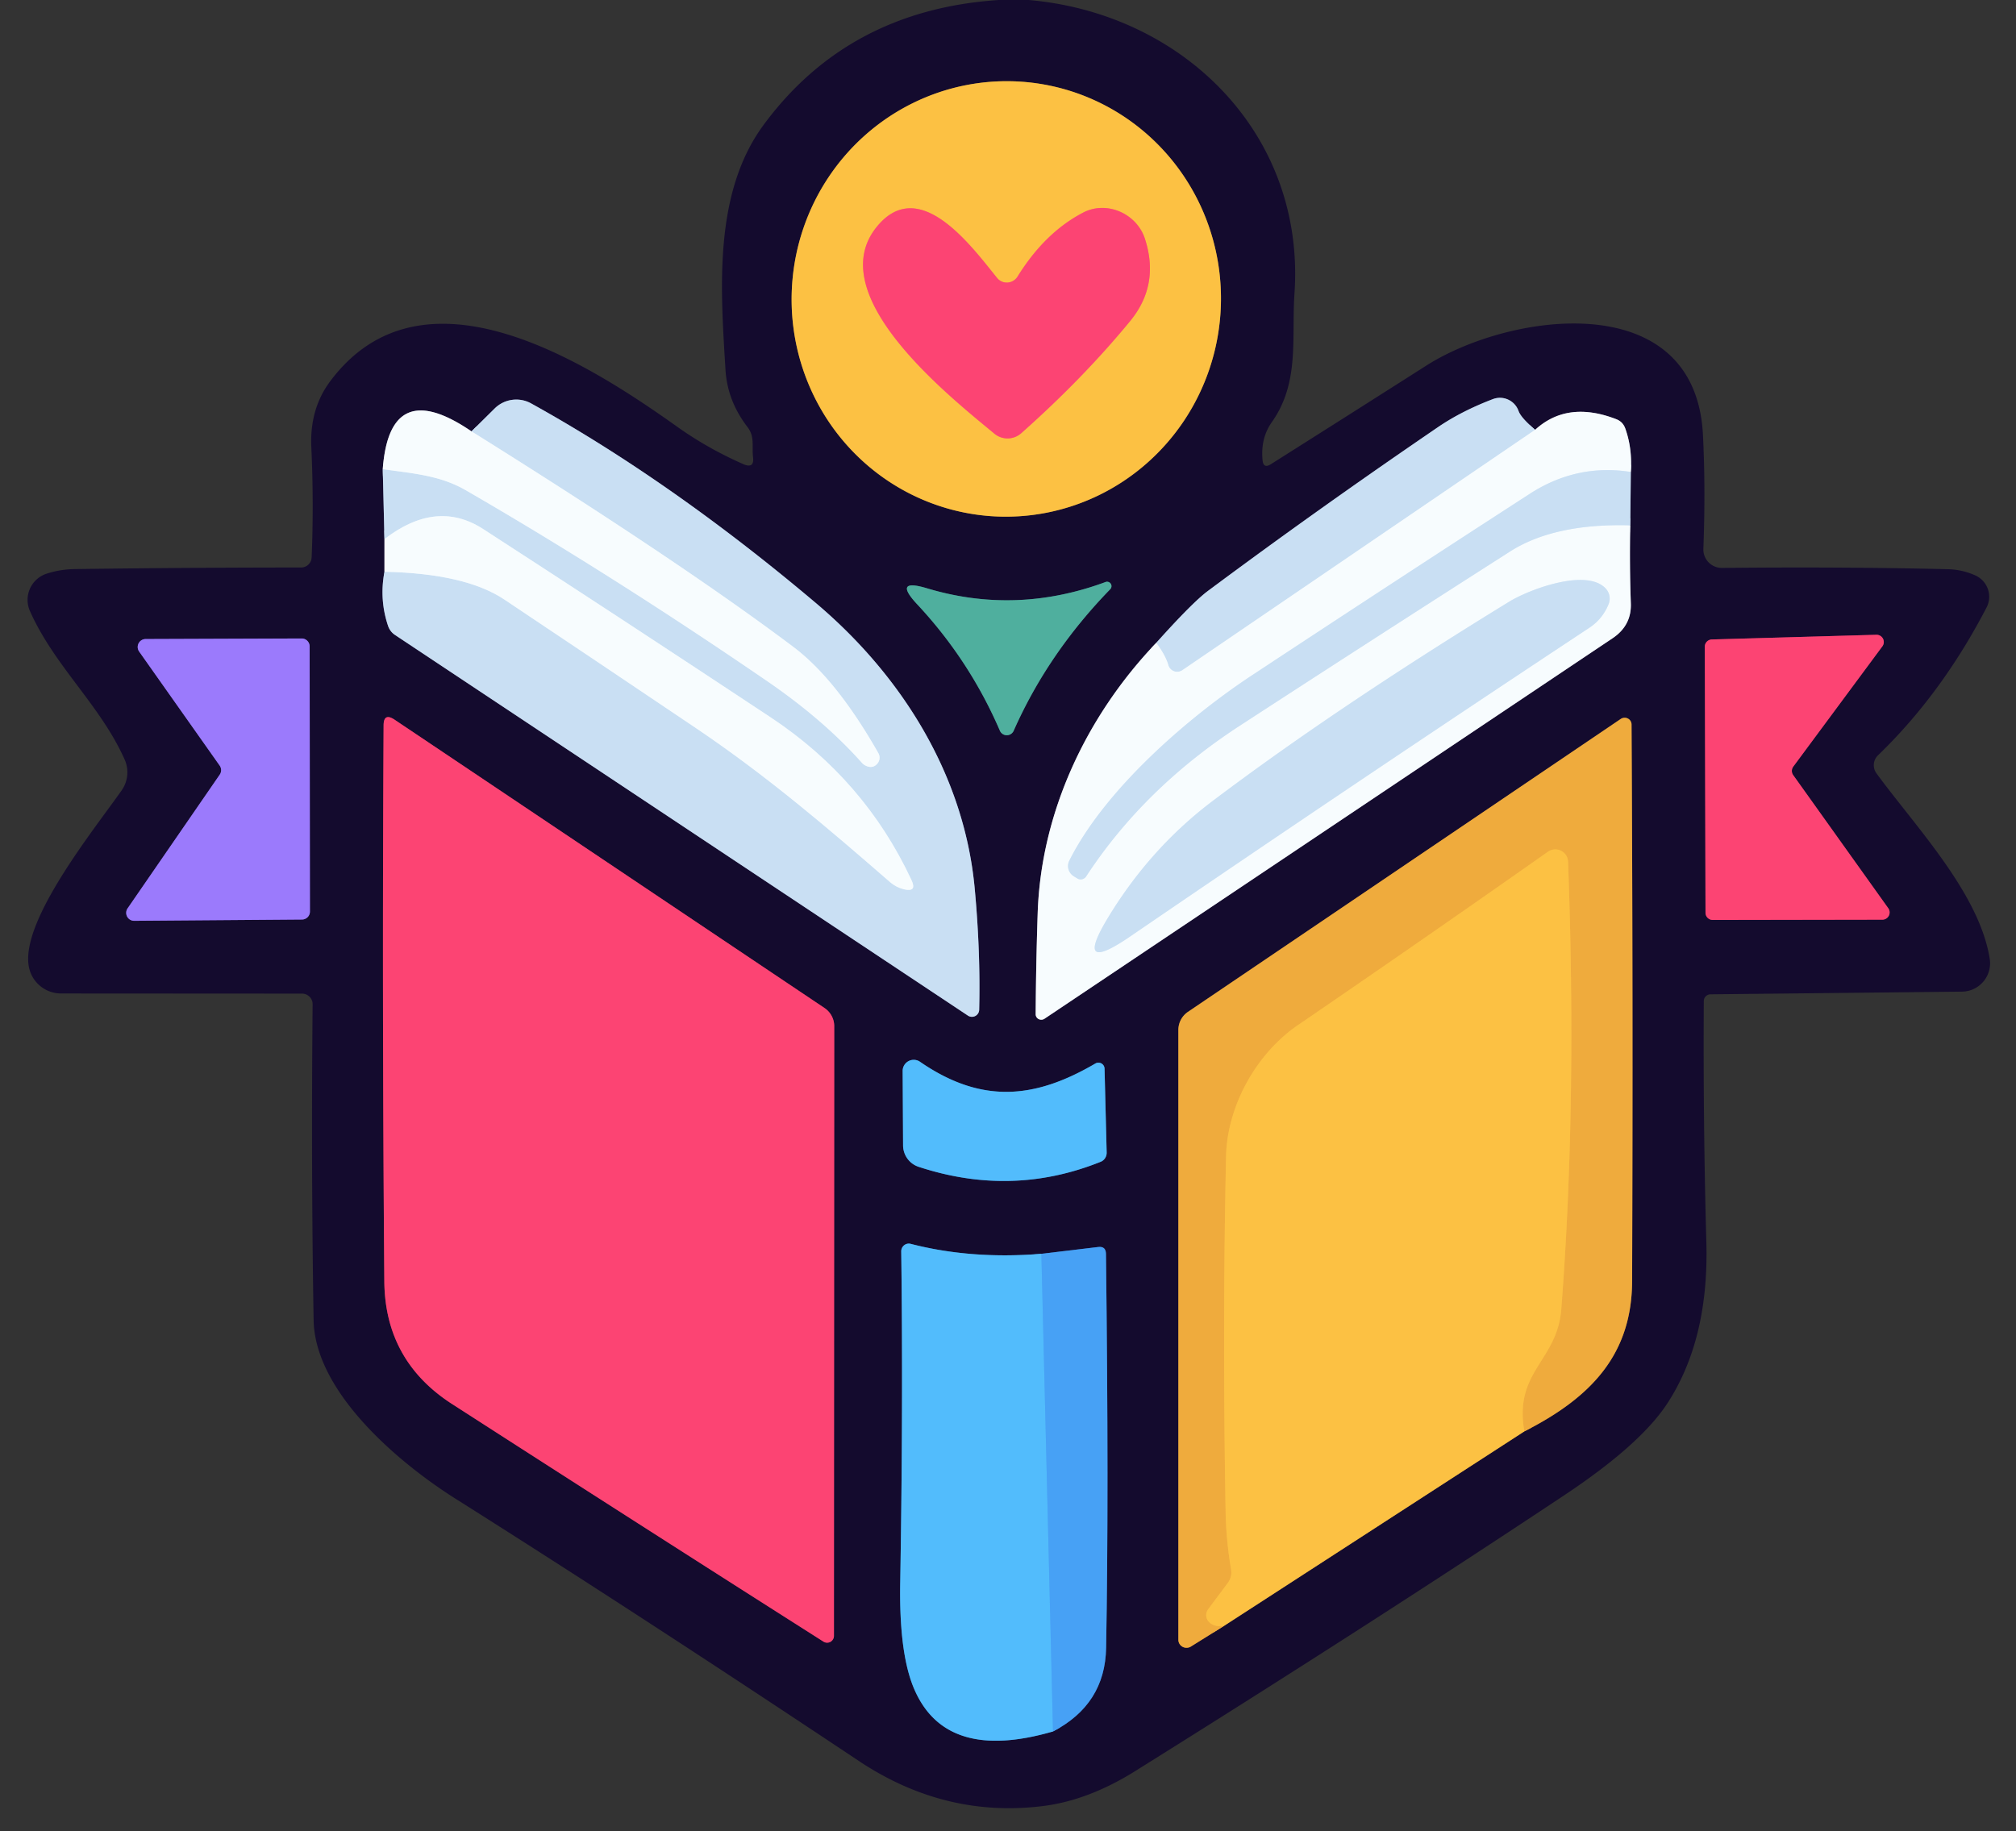
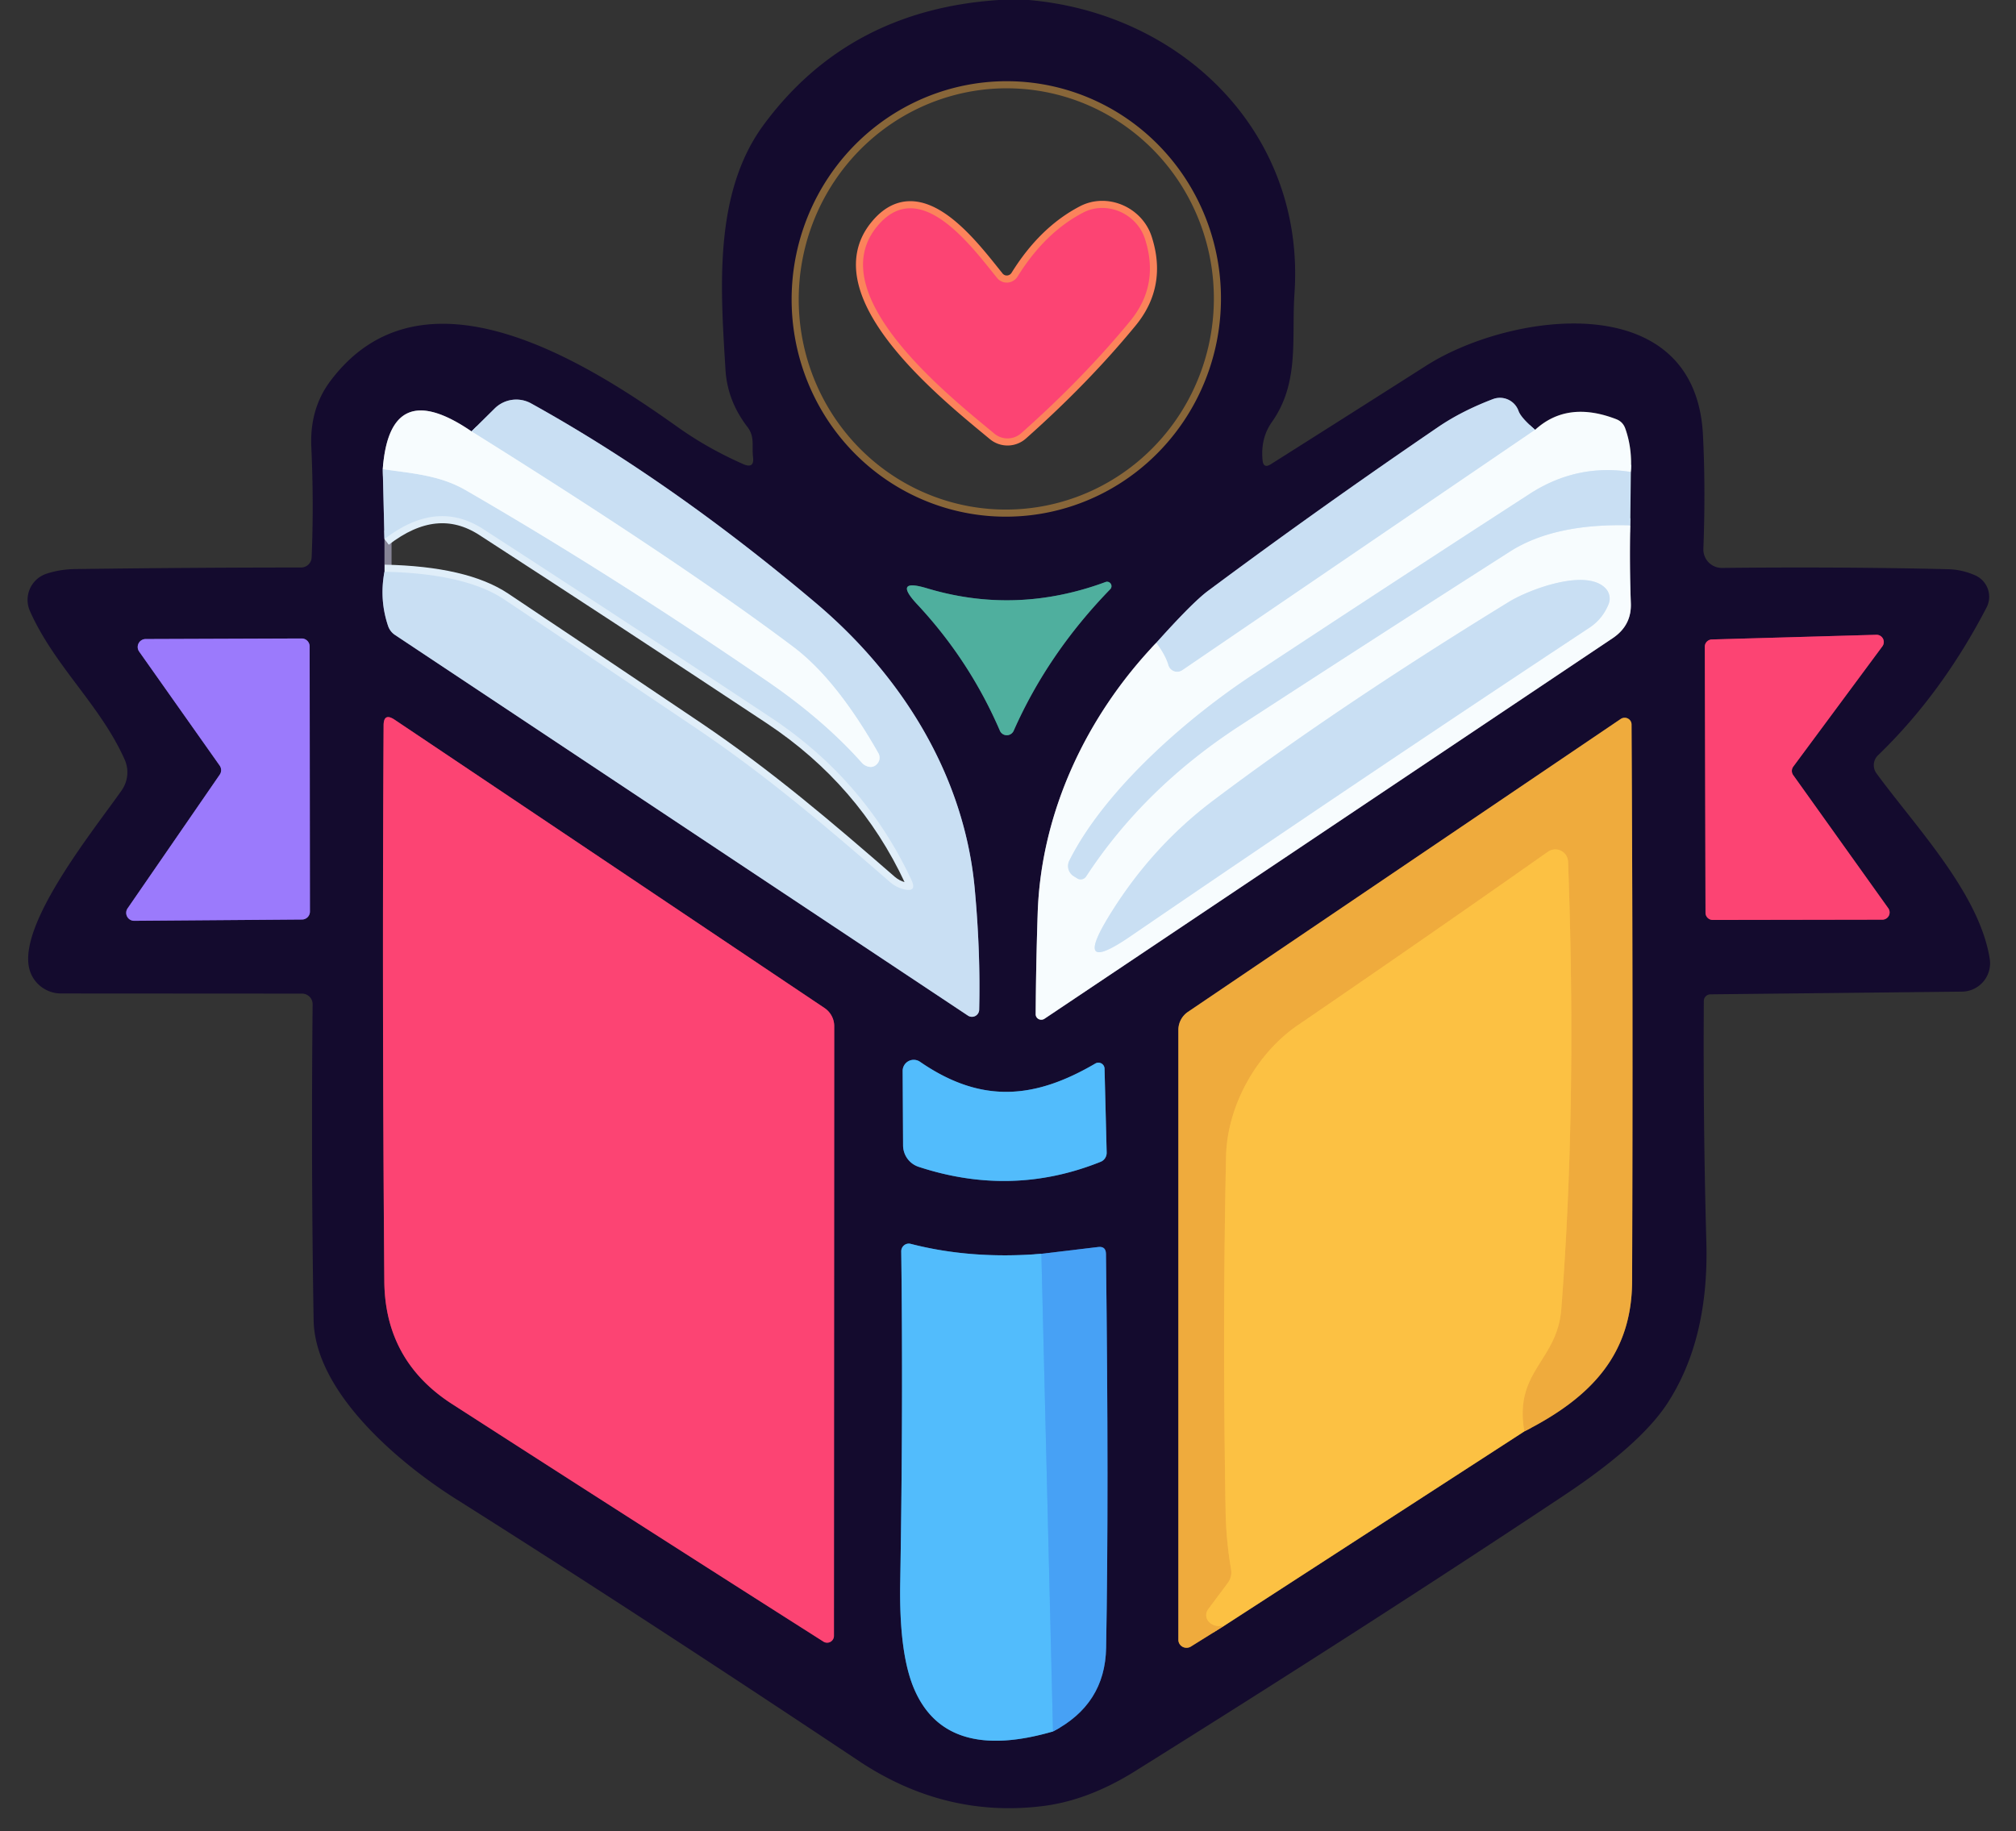
<svg xmlns="http://www.w3.org/2000/svg" version="1.1" viewBox="0.00 0.00 142.00 129.00">
  <rect x="0.00" y="0.00" width="142.00" height="129.00" fill="#333333" stroke="none" />
  <g strokeWidth="2.00" fill="none" strokeLinecap="butt">
    <path stroke="#886639" vectorEffect="non-scaling-stroke" d="   M 69.783 36.361   A 15.34 15.12 94.1 0 0 85.961 22.141   A 15.34 15.12 94.1 0 0 71.977 5.759   A 15.34 15.12 94.1 0 0 55.799 19.979   A 15.34 15.12 94.1 0 0 69.783 36.361" />
    <path stroke="#868496" vectorEffect="non-scaling-stroke" d="   M 81.44 45.29   C 76.53 50.43 73.32 57.22 73.09 64.35   Q 72.97 68.03 72.95 71.44   A 0.40 0.39 -16.6 0 0 73.57 71.77   Q 93.84 58.19 113.59 44.96   Q 114.93 44.06 114.87 42.50   Q 114.77 39.69 114.83 37.01" />
-     <path stroke="#6f7591" vectorEffect="non-scaling-stroke" d="   M 114.83 37.01   L 114.87 33.25" />
-     <path stroke="#868496" vectorEffect="non-scaling-stroke" d="   M 114.87 33.25   Q 114.98 31.59 114.48 30.19   Q 114.31 29.71 113.84 29.53   Q 110.40 28.20 108.13 30.28" />
    <path stroke="#6f7591" vectorEffect="non-scaling-stroke" d="   M 108.13 30.28   Q 107.13 29.43 106.96 28.95   A 1.39 1.39 0.0 0 0 105.15 28.12   Q 102.97 28.95 101.32 30.07   Q 92.89 35.82 85.11 41.61   Q 84.01 42.42 81.44 45.29" />
    <path stroke="#e0eef9" vectorEffect="non-scaling-stroke" d="   M 108.13 30.28   L 83.29 47.21   A 0.65 0.65 0.0 0 1 82.29 46.85   Q 82.08 46.14 81.44 45.29" />
    <path stroke="#e0eef9" vectorEffect="non-scaling-stroke" d="   M 114.87 33.25   Q 111.06 32.65 107.75 34.79   Q 98.20 40.97 88.27 47.52   C 83.73 50.50 77.85 55.58 75.32 60.63   A 0.85 0.84 29.4 0 0 75.63 61.73   L 75.89 61.89   A 0.46 0.45 -57.8 0 0 76.50 61.75   Q 80.58 55.51 87.35 51.11   Q 96.82 44.95 106.35 38.86   Q 109.48 36.86 114.83 37.01" />
    <path stroke="#868496" vectorEffect="non-scaling-stroke" d="   M 33.21 30.39   Q 27.45 26.45 26.96 33.05" />
    <path stroke="#6f7591" vectorEffect="non-scaling-stroke" d="   M 26.96 33.05   L 27.08 37.98" />
    <path stroke="#868496" vectorEffect="non-scaling-stroke" d="   M 27.08 37.98   L 27.08 40.28" />
    <path stroke="#6f7591" vectorEffect="non-scaling-stroke" d="   M 27.08 40.28   Q 26.71 42.25 27.34 44.11   Q 27.48 44.50 27.82 44.73   L 68.18 71.55   A 0.51 0.51 0.0 0 0 68.97 71.14   Q 69.07 67.03 68.65 62.54   C 67.90 54.62 63.55 47.62 57.45 42.47   Q 47.30 33.90 37.41 28.42   A 2.16 2.16 0.0 0 0 34.85 28.77   L 33.21 30.39" />
    <path stroke="#e0eef9" vectorEffect="non-scaling-stroke" d="   M 27.08 40.28   Q 32.78 40.40 35.53 42.24   Q 42.47 46.88 49.09 51.34   C 54.05 54.69 58.32 58.34 62.70 62.15   Q 63.12 62.51 63.67 62.65   Q 64.61 62.87 64.20 62.00   Q 60.91 54.94 54.30 50.55   Q 43.56 43.44 34.03 37.27   Q 30.75 35.15 27.08 37.98" />
    <path stroke="#e0eef9" vectorEffect="non-scaling-stroke" d="   M 26.96 33.05   C 29.01 33.35 30.95 33.47 32.78 34.52   Q 43.02 40.44 53.96 47.93   Q 58.00 50.69 60.72 53.75   Q 60.88 53.92 61.10 53.99   Q 61.48 54.12 61.76 53.84   A 0.65 0.65 0.0 0 0 61.87 53.06   Q 58.92 47.87 55.90 45.59   Q 47.87 39.55 33.21 30.39" />
    <path stroke="#325d66" vectorEffect="non-scaling-stroke" d="   M 70.43 51.48   A 0.53 0.53 0.0 0 0 71.40 51.48   Q 73.81 46.03 78.21 41.50   A 0.31 0.31 0.0 0 0 77.88 41.00   Q 71.58 43.33 65.31 41.45   Q 62.86 40.71 64.61 42.58   Q 68.29 46.52 70.43 51.48" />
    <path stroke="#882851" vectorEffect="non-scaling-stroke" d="   M 126.31 54.61   A 0.51 0.51 0.0 0 1 126.31 54.01   L 132.59 45.53   A 0.51 0.51 0.0 0 0 132.16 44.72   L 120.58 45.05   A 0.51 0.51 0.0 0 0 120.08 45.56   L 120.13 64.30   A 0.51 0.51 0.0 0 0 120.64 64.81   L 132.59 64.79   A 0.51 0.51 0.0 0 0 133.00 63.98   L 126.31 54.61" />
    <path stroke="#584395" vectorEffect="non-scaling-stroke" d="   M 15.47 53.93   A 0.56 0.56 0.0 0 1 15.48 54.57   L 8.99 63.99   A 0.56 0.56 0.0 0 0 9.46 64.87   L 21.27 64.78   A 0.56 0.56 0.0 0 0 21.83 64.22   L 21.81 45.54   A 0.56 0.56 0.0 0 0 21.25 44.98   L 10.26 45.02   A 0.56 0.56 0.0 0 0 9.80 45.90   L 15.47 53.93" />
    <path stroke="#882851" vectorEffect="non-scaling-stroke" d="   M 58.07 71.01   L 27.79 50.70   Q 27.02 50.19 27.02 51.11   Q 26.91 70.31 27.07 90.25   Q 27.11 95.86 31.84 98.91   Q 44.99 107.38 58.00 115.65   A 0.48 0.48 0.0 0 0 58.74 115.24   L 58.76 72.29   A 1.55 1.53 17.1 0 0 58.07 71.01" />
    <path stroke="#886639" vectorEffect="non-scaling-stroke" d="   M 86.22 114.54   L 107.37 100.84" />
    <path stroke="#825b36" vectorEffect="non-scaling-stroke" d="   M 107.37 100.84   C 112.16 98.41 114.95 95.35 114.96 90.23   Q 115.03 70.32 114.92 51.05   A 0.49 0.48 -17.0 0 0 114.16 50.65   L 83.67 71.29   A 1.54 1.54 0.0 0 0 83.00 72.56   L 83.00 115.52   A 0.58 0.57 -16.0 0 0 83.88 116.00   L 86.22 114.54" />
    <path stroke="#f6b640" vectorEffect="non-scaling-stroke" d="   M 107.37 100.84   C 106.62 96.60 109.68 95.90 109.97 92.24   Q 111.08 77.93 110.45 60.70   A 0.90 0.90 0.0 0 0 109.04 60.00   Q 100.14 66.26 91.45 72.20   C 88.46 74.23 86.43 77.96 86.36 81.47   Q 86.10 93.58 86.33 106.57   Q 86.37 108.53 86.71 110.55   Q 86.80 111.08 86.48 111.52   L 85.10 113.37   A 0.69 0.67 -46.9 0 0 85.12 114.22   Q 85.48 114.65 86.22 114.54" />
    <path stroke="#336495" vectorEffect="non-scaling-stroke" d="   M 77.16 74.92   C 72.94 77.39 69.18 77.82 64.80 74.80   A 0.78 0.78 0.0 0 0 63.58 75.44   L 63.61 80.70   A 1.60 1.59 -81.0 0 0 64.70 82.20   Q 71.27 84.36 77.52 81.85   A 0.69 0.67 79.0 0 0 77.95 81.20   L 77.80 75.28   A 0.43 0.43 0.0 0 0 77.16 74.92" />
    <path stroke="#2e5692" vectorEffect="non-scaling-stroke" d="   M 74.17 121.98   Q 77.84 120.07 77.91 116.09   Q 78.11 105.35 77.90 88.33   Q 77.89 87.79 77.36 87.85   L 73.35 88.33" />
    <path stroke="#336495" vectorEffect="non-scaling-stroke" d="   M 73.35 88.33   Q 68.42 88.73 64.15 87.63   A 0.54 0.53 -83.1 0 0 63.48 88.16   Q 63.62 98.90 63.41 111.42   Q 63.31 116.61 64.45 119.12   Q 66.71 124.15 74.17 121.98" />
    <path stroke="#4daff9" vectorEffect="non-scaling-stroke" d="   M 73.35 88.33   L 74.17 121.98" />
    <path stroke="#fc835b" vectorEffect="non-scaling-stroke" d="   M 70.23 19.58   C 68.41 17.33 64.73 12.28 61.74 16.00   C 57.86 20.82 66.91 27.95 70.04 30.55   A 1.45 1.45 0.0 0 0 71.93 30.52   Q 76.30 26.64 79.61 22.61   Q 81.70 20.06 80.64 16.81   C 80.06 15.04 77.95 14.11 76.29 14.98   Q 73.60 16.38 71.67 19.49   A 0.89 0.88 -48.5 0 1 70.23 19.58" />
    <path stroke="#e0eef9" vectorEffect="non-scaling-stroke" d="   M 113.30 42.57   A 1.04 1.04 0.0 0 0 113.10 41.46   C 111.75 40.01 107.72 41.52 106.30 42.39   Q 94.17 49.83 85.48 56.38   Q 81.09 59.68 78.13 64.51   Q 75.50 68.79 79.64 65.95   Q 95.46 55.13 111.94 44.23   Q 112.87 43.62 113.30 42.57" />
  </g>
  <path fill="#140b2e" d="   M 70.35 0.00   L 72.46 0.00   C 83.34 0.95 91.94 9.43 91.18 20.66   C 90.96 23.83 91.56 26.93 89.59 29.73   Q 88.78 30.87 88.93 32.42   Q 88.99 33.04 89.52 32.70   Q 94.79 29.37 100.49 25.74   C 106.41 21.99 119.42 20.16 119.95 30.64   Q 120.14 34.42 119.98 38.66   A 1.30 1.30 0.0 0 0 121.30 40.01   Q 129.71 39.92 137.20 40.10   Q 138.20 40.12 139.14 40.54   A 1.65 1.64 25.9 0 1 139.93 42.79   Q 136.77 48.88 132.28 53.21   A 0.97 0.97 0.0 0 0 132.17 54.48   C 134.93 58.25 139.42 62.93 140.15 67.55   A 2.00 2.00 0.0 0 1 138.19 69.86   L 120.48 70.05   A 0.48 0.47 -0.6 0 0 120.01 70.52   Q 119.96 79.41 120.19 87.51   Q 120.38 94.39 117.42 98.90   Q 115.52 101.79 110.18 105.34   Q 96.45 114.47 79.93 124.79   Q 76.71 126.80 73.58 127.22   Q 66.60 128.13 60.48 124.05   Q 45.24 113.89 32.08 105.58   C 28.06 103.04 22.17 98.06 22.09 92.99   Q 21.91 82.31 22.02 70.75   A 0.75 0.74 0.4 0 0 21.27 70.00   L 4.30 69.99   A 2.31 2.30 -5.6 0 1 2.04 68.14   C 1.38 64.91 6.68 58.38 8.57 55.68   A 2.22 2.20 -39.7 0 0 8.78 53.51   C 7.07 49.67 3.84 46.94 2.11 43.05   A 1.94 1.94 0.0 0 1 3.27 40.42   Q 4.24 40.10 5.32 40.09   Q 13.64 39.98 21.21 39.98   A 0.74 0.74 0.0 0 0 21.95 39.27   Q 22.11 35.50 21.93 31.52   Q 21.80 28.82 23.25 26.87   C 29.78 18.11 41.41 25.59 47.71 30.07   Q 49.84 31.59 52.36 32.70   Q 53.15 33.04 53.04 32.19   C 52.95 31.40 53.18 30.77 52.64 30.07   Q 51.23 28.23 51.10 26.04   C 50.77 20.52 50.21 13.67 53.77 8.82   Q 59.74 0.70 70.35 0.00   Z   M 69.783 36.361   A 15.34 15.12 94.1 0 0 85.961 22.141   A 15.34 15.12 94.1 0 0 71.977 5.759   A 15.34 15.12 94.1 0 0 55.799 19.979   A 15.34 15.12 94.1 0 0 69.783 36.361   Z   M 81.44 45.29   C 76.53 50.43 73.32 57.22 73.09 64.35   Q 72.97 68.03 72.95 71.44   A 0.40 0.39 -16.6 0 0 73.57 71.77   Q 93.84 58.19 113.59 44.96   Q 114.93 44.06 114.87 42.50   Q 114.77 39.69 114.83 37.01   L 114.87 33.25   Q 114.98 31.59 114.48 30.19   Q 114.31 29.71 113.84 29.53   Q 110.40 28.20 108.13 30.28   Q 107.13 29.43 106.96 28.95   A 1.39 1.39 0.0 0 0 105.15 28.12   Q 102.97 28.95 101.32 30.07   Q 92.89 35.82 85.11 41.61   Q 84.01 42.42 81.44 45.29   Z   M 33.21 30.39   Q 27.45 26.45 26.96 33.05   L 27.08 37.98   L 27.08 40.28   Q 26.71 42.25 27.34 44.11   Q 27.48 44.50 27.82 44.73   L 68.18 71.55   A 0.51 0.51 0.0 0 0 68.97 71.14   Q 69.07 67.03 68.65 62.54   C 67.90 54.62 63.55 47.62 57.45 42.47   Q 47.30 33.90 37.41 28.42   A 2.16 2.16 0.0 0 0 34.85 28.77   L 33.21 30.39   Z   M 70.43 51.48   A 0.53 0.53 0.0 0 0 71.40 51.48   Q 73.81 46.03 78.21 41.50   A 0.31 0.31 0.0 0 0 77.88 41.00   Q 71.58 43.33 65.31 41.45   Q 62.86 40.71 64.61 42.58   Q 68.29 46.52 70.43 51.48   Z   M 126.31 54.61   A 0.51 0.51 0.0 0 1 126.31 54.01   L 132.59 45.53   A 0.51 0.51 0.0 0 0 132.16 44.72   L 120.58 45.05   A 0.51 0.51 0.0 0 0 120.08 45.56   L 120.13 64.30   A 0.51 0.51 0.0 0 0 120.64 64.81   L 132.59 64.79   A 0.51 0.51 0.0 0 0 133.00 63.98   L 126.31 54.61   Z   M 15.47 53.93   A 0.56 0.56 0.0 0 1 15.48 54.57   L 8.99 63.99   A 0.56 0.56 0.0 0 0 9.46 64.87   L 21.27 64.78   A 0.56 0.56 0.0 0 0 21.83 64.22   L 21.81 45.54   A 0.56 0.56 0.0 0 0 21.25 44.98   L 10.26 45.02   A 0.56 0.56 0.0 0 0 9.80 45.90   L 15.47 53.93   Z   M 58.07 71.01   L 27.79 50.70   Q 27.02 50.19 27.02 51.11   Q 26.91 70.31 27.07 90.25   Q 27.11 95.86 31.84 98.91   Q 44.99 107.38 58.00 115.65   A 0.48 0.48 0.0 0 0 58.74 115.24   L 58.76 72.29   A 1.55 1.53 17.1 0 0 58.07 71.01   Z   M 86.22 114.54   L 107.37 100.84   C 112.16 98.41 114.95 95.35 114.96 90.23   Q 115.03 70.32 114.92 51.05   A 0.49 0.48 -17.0 0 0 114.16 50.65   L 83.67 71.29   A 1.54 1.54 0.0 0 0 83.00 72.56   L 83.00 115.52   A 0.58 0.57 -16.0 0 0 83.88 116.00   L 86.22 114.54   Z   M 77.16 74.92   C 72.94 77.39 69.18 77.82 64.80 74.80   A 0.78 0.78 0.0 0 0 63.58 75.44   L 63.61 80.70   A 1.60 1.59 -81.0 0 0 64.70 82.20   Q 71.27 84.36 77.52 81.85   A 0.69 0.67 79.0 0 0 77.95 81.20   L 77.80 75.28   A 0.43 0.43 0.0 0 0 77.16 74.92   Z   M 74.17 121.98   Q 77.84 120.07 77.91 116.09   Q 78.11 105.35 77.90 88.33   Q 77.89 87.79 77.36 87.85   L 73.35 88.33   Q 68.42 88.73 64.15 87.63   A 0.54 0.53 -83.1 0 0 63.48 88.16   Q 63.62 98.90 63.41 111.42   Q 63.31 116.61 64.45 119.12   Q 66.71 124.15 74.17 121.98   Z" />
-   <path fill="#fcc143" d="   M 69.783 36.361   A 15.34 15.12 94.1 0 1 55.799 19.979   A 15.34 15.12 94.1 0 1 71.977 5.759   A 15.34 15.12 94.1 0 1 85.961 22.141   A 15.34 15.12 94.1 0 1 69.783 36.361   Z   M 70.23 19.58   C 68.41 17.33 64.73 12.28 61.74 16.00   C 57.86 20.82 66.91 27.95 70.04 30.55   A 1.45 1.45 0.0 0 0 71.93 30.52   Q 76.30 26.64 79.61 22.61   Q 81.70 20.06 80.64 16.81   C 80.06 15.04 77.95 14.11 76.29 14.98   Q 73.60 16.38 71.67 19.49   A 0.89 0.88 -48.5 0 1 70.23 19.58   Z" />
  <path fill="#fc4473" d="   M 70.23 19.58   A 0.89 0.88 -48.5 0 0 71.67 19.49   Q 73.60 16.38 76.29 14.98   C 77.95 14.11 80.06 15.04 80.64 16.81   Q 81.70 20.06 79.61 22.61   Q 76.30 26.64 71.93 30.52   A 1.45 1.45 0.0 0 1 70.04 30.55   C 66.91 27.95 57.86 20.82 61.74 16.00   C 64.73 12.28 68.41 17.33 70.23 19.58   Z" />
  <path fill="#c9dff3" d="   M 108.13 30.28   L 83.29 47.21   A 0.65 0.65 0.0 0 1 82.29 46.85   Q 82.08 46.14 81.44 45.29   Q 84.01 42.42 85.11 41.61   Q 92.89 35.82 101.32 30.07   Q 102.97 28.95 105.15 28.12   A 1.39 1.39 0.0 0 1 106.96 28.95   Q 107.13 29.43 108.13 30.28   Z" />
  <path fill="#c9dff3" d="   M 27.08 40.28   Q 32.78 40.40 35.53 42.24   Q 42.47 46.88 49.09 51.34   C 54.05 54.69 58.32 58.34 62.70 62.15   Q 63.12 62.51 63.67 62.65   Q 64.61 62.87 64.20 62.00   Q 60.91 54.94 54.30 50.55   Q 43.56 43.44 34.03 37.27   Q 30.75 35.15 27.08 37.98   L 26.96 33.05   C 29.01 33.35 30.95 33.47 32.78 34.52   Q 43.02 40.44 53.96 47.93   Q 58.00 50.69 60.72 53.75   Q 60.88 53.92 61.10 53.99   Q 61.48 54.12 61.76 53.84   A 0.65 0.65 0.0 0 0 61.87 53.06   Q 58.92 47.87 55.90 45.59   Q 47.87 39.55 33.21 30.39   L 34.85 28.77   A 2.16 2.16 0.0 0 1 37.41 28.42   Q 47.30 33.90 57.45 42.47   C 63.55 47.62 67.90 54.62 68.65 62.54   Q 69.07 67.03 68.97 71.14   A 0.51 0.51 0.0 0 1 68.18 71.55   L 27.82 44.73   Q 27.48 44.50 27.34 44.11   Q 26.71 42.25 27.08 40.28   Z" />
  <path fill="#f7fcfe" d="   M 33.21 30.39   Q 47.87 39.55 55.90 45.59   Q 58.92 47.87 61.87 53.06   A 0.65 0.65 0.0 0 1 61.76 53.84   Q 61.48 54.12 61.10 53.99   Q 60.88 53.92 60.72 53.75   Q 58.00 50.69 53.96 47.93   Q 43.02 40.44 32.78 34.52   C 30.95 33.47 29.01 33.35 26.96 33.05   Q 27.45 26.45 33.21 30.39   Z" />
  <path fill="#f7fcfe" d="   M 114.87 33.25   Q 111.06 32.65 107.75 34.79   Q 98.20 40.97 88.27 47.52   C 83.73 50.50 77.85 55.58 75.32 60.63   A 0.85 0.84 29.4 0 0 75.63 61.73   L 75.89 61.89   A 0.46 0.45 -57.8 0 0 76.50 61.75   Q 80.58 55.51 87.35 51.11   Q 96.82 44.95 106.35 38.86   Q 109.48 36.86 114.83 37.01   Q 114.77 39.69 114.87 42.50   Q 114.93 44.06 113.59 44.96   Q 93.84 58.19 73.57 71.77   A 0.40 0.39 -16.6 0 1 72.95 71.44   Q 72.97 68.03 73.09 64.35   C 73.32 57.22 76.53 50.43 81.44 45.29   Q 82.08 46.14 82.29 46.85   A 0.65 0.65 0.0 0 0 83.29 47.21   L 108.13 30.28   Q 110.40 28.20 113.84 29.53   Q 114.31 29.71 114.48 30.19   Q 114.98 31.59 114.87 33.25   Z   M 113.30 42.57   A 1.04 1.04 0.0 0 0 113.10 41.46   C 111.75 40.01 107.72 41.52 106.30 42.39   Q 94.17 49.83 85.48 56.38   Q 81.09 59.68 78.13 64.51   Q 75.50 68.79 79.64 65.95   Q 95.46 55.13 111.94 44.23   Q 112.87 43.62 113.30 42.57   Z" />
  <path fill="#c9dff3" d="   M 114.87 33.25   L 114.83 37.01   Q 109.48 36.86 106.35 38.86   Q 96.82 44.95 87.35 51.11   Q 80.58 55.51 76.50 61.75   A 0.46 0.45 -57.8 0 1 75.89 61.89   L 75.63 61.73   A 0.85 0.84 29.4 0 1 75.32 60.63   C 77.85 55.58 83.73 50.50 88.27 47.52   Q 98.20 40.97 107.75 34.79   Q 111.06 32.65 114.87 33.25   Z" />
-   <path fill="#f7fcfe" d="   M 27.08 40.28   L 27.08 37.98   Q 30.75 35.15 34.03 37.27   Q 43.56 43.44 54.30 50.55   Q 60.91 54.94 64.20 62.00   Q 64.61 62.87 63.67 62.65   Q 63.12 62.51 62.70 62.15   C 58.32 58.34 54.05 54.69 49.09 51.34   Q 42.47 46.88 35.53 42.24   Q 32.78 40.40 27.08 40.28   Z" />
  <path fill="#4faf9e" d="   M 70.43 51.48   Q 68.29 46.52 64.61 42.58   Q 62.86 40.71 65.31 41.45   Q 71.58 43.33 77.88 41.00   A 0.31 0.31 0.0 0 1 78.21 41.50   Q 73.81 46.03 71.40 51.48   A 0.53 0.53 0.0 0 1 70.43 51.48   Z" />
  <path fill="#c9dff3" d="   M 113.30 42.57   Q 112.87 43.62 111.94 44.23   Q 95.46 55.13 79.64 65.95   Q 75.50 68.79 78.13 64.51   Q 81.09 59.68 85.48 56.38   Q 94.17 49.83 106.30 42.39   C 107.72 41.52 111.75 40.01 113.10 41.46   A 1.04 1.04 0.0 0 1 113.30 42.57   Z" />
  <path fill="#fc4473" d="   M 126.31 54.61   L 133.00 63.98   A 0.51 0.51 0.0 0 1 132.59 64.79   L 120.64 64.81   A 0.51 0.51 0.0 0 1 120.13 64.30   L 120.08 45.56   A 0.51 0.51 0.0 0 1 120.58 45.05   L 132.16 44.72   A 0.51 0.51 0.0 0 1 132.59 45.53   L 126.31 54.01   A 0.51 0.51 0.0 0 0 126.31 54.61   Z" />
  <path fill="#9b7afc" d="   M 15.47 53.93   L 9.80 45.90   A 0.56 0.56 0.0 0 1 10.26 45.02   L 21.25 44.98   A 0.56 0.56 0.0 0 1 21.81 45.54   L 21.83 64.22   A 0.56 0.56 0.0 0 1 21.27 64.78   L 9.46 64.87   A 0.56 0.56 0.0 0 1 8.99 63.99   L 15.48 54.57   A 0.56 0.56 0.0 0 0 15.47 53.93   Z" />
  <path fill="#fc4473" d="   M 27.79 50.70   L 58.07 71.01   A 1.55 1.53 17.1 0 1 58.76 72.29   L 58.74 115.24   A 0.48 0.48 0.0 0 1 58.00 115.65   Q 44.99 107.38 31.84 98.91   Q 27.11 95.86 27.07 90.25   Q 26.91 70.31 27.02 51.11   Q 27.02 50.19 27.79 50.70   Z" />
  <path fill="#efab3d" d="   M 107.37 100.84   C 106.62 96.60 109.68 95.90 109.97 92.24   Q 111.08 77.93 110.45 60.70   A 0.90 0.90 0.0 0 0 109.04 60.00   Q 100.14 66.26 91.45 72.20   C 88.46 74.23 86.43 77.96 86.36 81.47   Q 86.10 93.58 86.33 106.57   Q 86.37 108.53 86.71 110.55   Q 86.80 111.08 86.48 111.52   L 85.10 113.37   A 0.69 0.67 -46.9 0 0 85.12 114.22   Q 85.48 114.65 86.22 114.54   L 83.88 116.00   A 0.58 0.57 -16.0 0 1 83.00 115.52   L 83.00 72.56   A 1.54 1.54 0.0 0 1 83.67 71.29   L 114.16 50.65   A 0.49 0.48 -17.0 0 1 114.92 51.05   Q 115.03 70.32 114.96 90.23   C 114.95 95.35 112.16 98.41 107.37 100.84   Z" />
  <path fill="#fcc143" d="   M 107.37 100.84   L 86.22 114.54   Q 85.48 114.65 85.12 114.22   A 0.69 0.67 -46.9 0 1 85.10 113.37   L 86.48 111.52   Q 86.80 111.08 86.71 110.55   Q 86.37 108.53 86.33 106.57   Q 86.10 93.58 86.36 81.47   C 86.43 77.96 88.46 74.23 91.45 72.20   Q 100.14 66.26 109.04 60.00   A 0.90 0.90 0.0 0 1 110.45 60.70   Q 111.08 77.93 109.97 92.24   C 109.68 95.90 106.62 96.60 107.37 100.84   Z" />
  <path fill="#52bcfc" d="   M 64.80 74.80   C 69.18 77.82 72.94 77.39 77.16 74.92   A 0.43 0.43 0.0 0 1 77.80 75.28   L 77.95 81.20   A 0.69 0.67 79.0 0 1 77.52 81.85   Q 71.27 84.36 64.70 82.20   A 1.60 1.59 -81.0 0 1 63.61 80.70   L 63.58 75.44   A 0.78 0.78 0.0 0 1 64.80 74.80   Z" />
  <path fill="#52bcfc" d="   M 73.35 88.33   L 74.17 121.98   Q 66.71 124.15 64.45 119.12   Q 63.31 116.61 63.41 111.42   Q 63.62 98.90 63.48 88.16   A 0.54 0.53 -83.1 0 1 64.15 87.63   Q 68.42 88.73 73.35 88.33   Z" />
  <path fill="#47a1f5" d="   M 74.17 121.98   L 73.35 88.33   L 77.36 87.85   Q 77.89 87.79 77.90 88.33   Q 78.11 105.35 77.91 116.09   Q 77.84 120.07 74.17 121.98   Z" />
</svg>